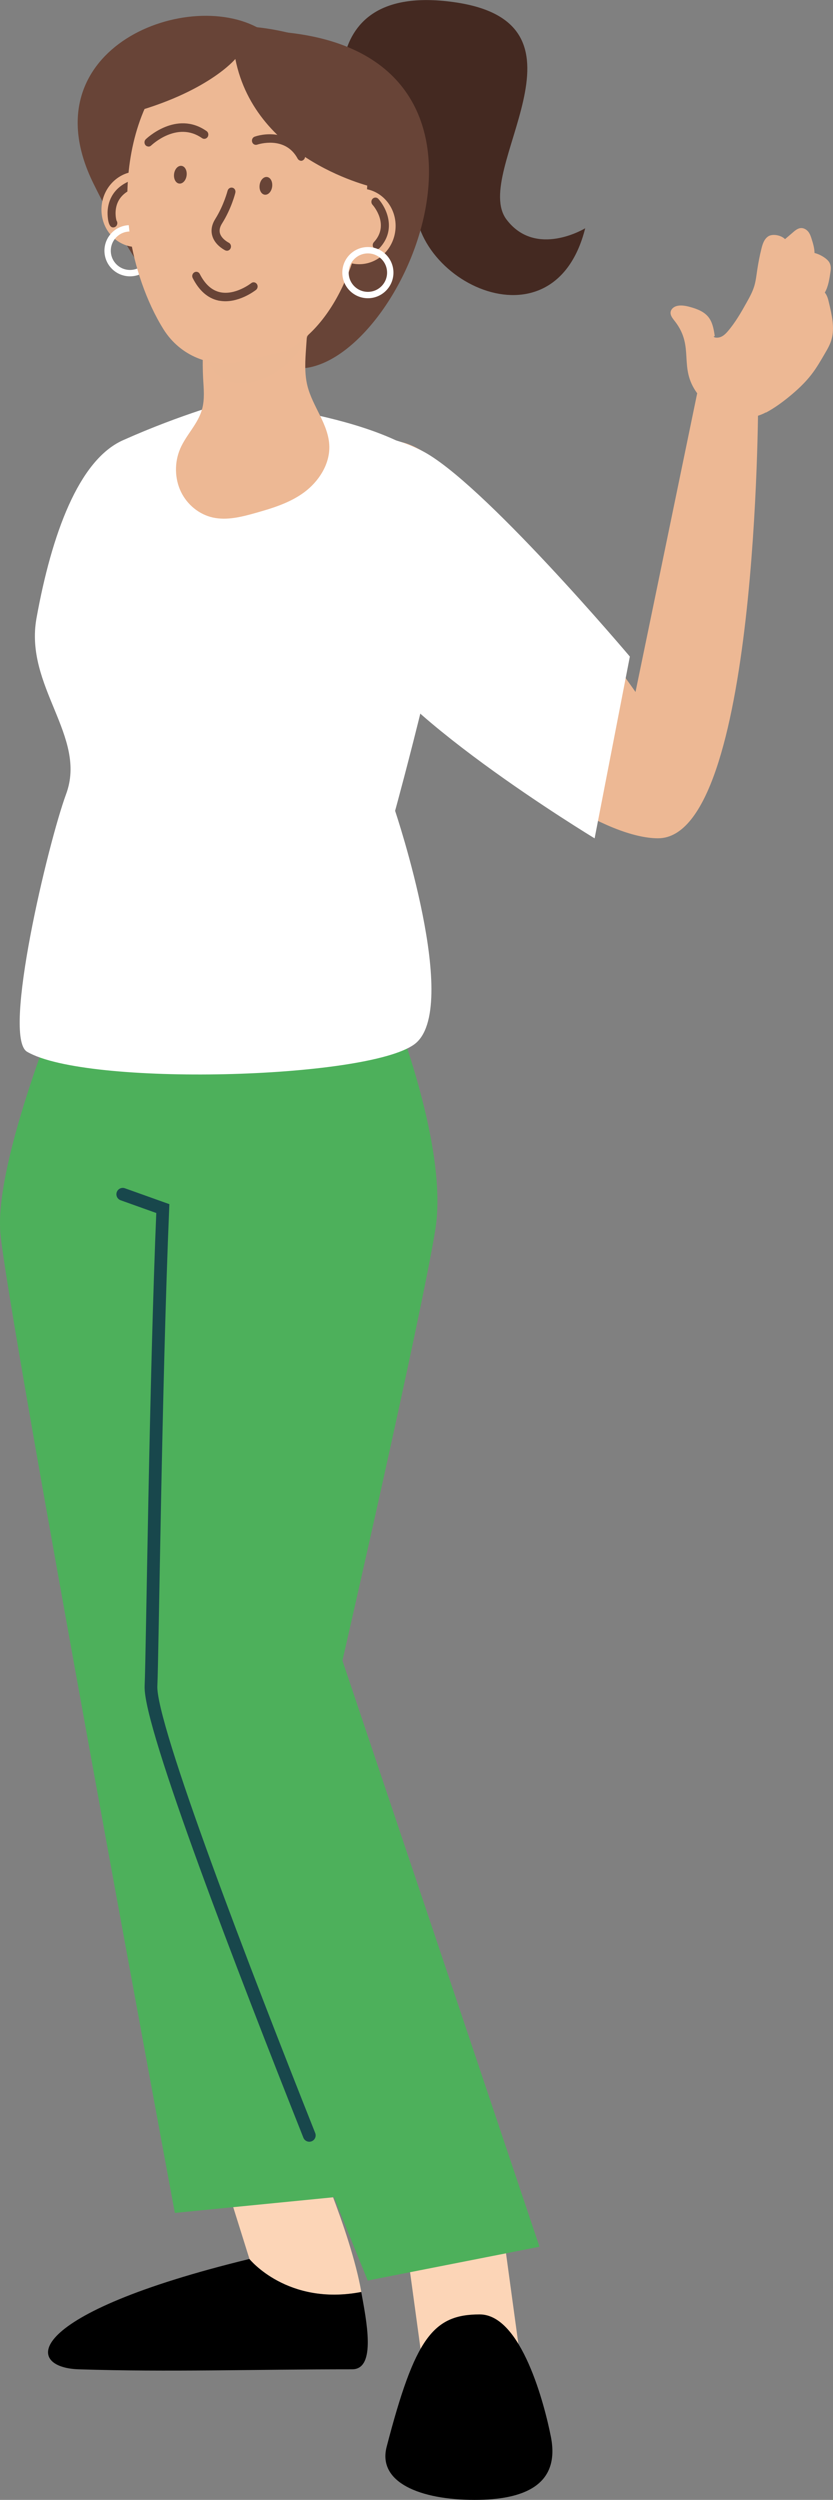
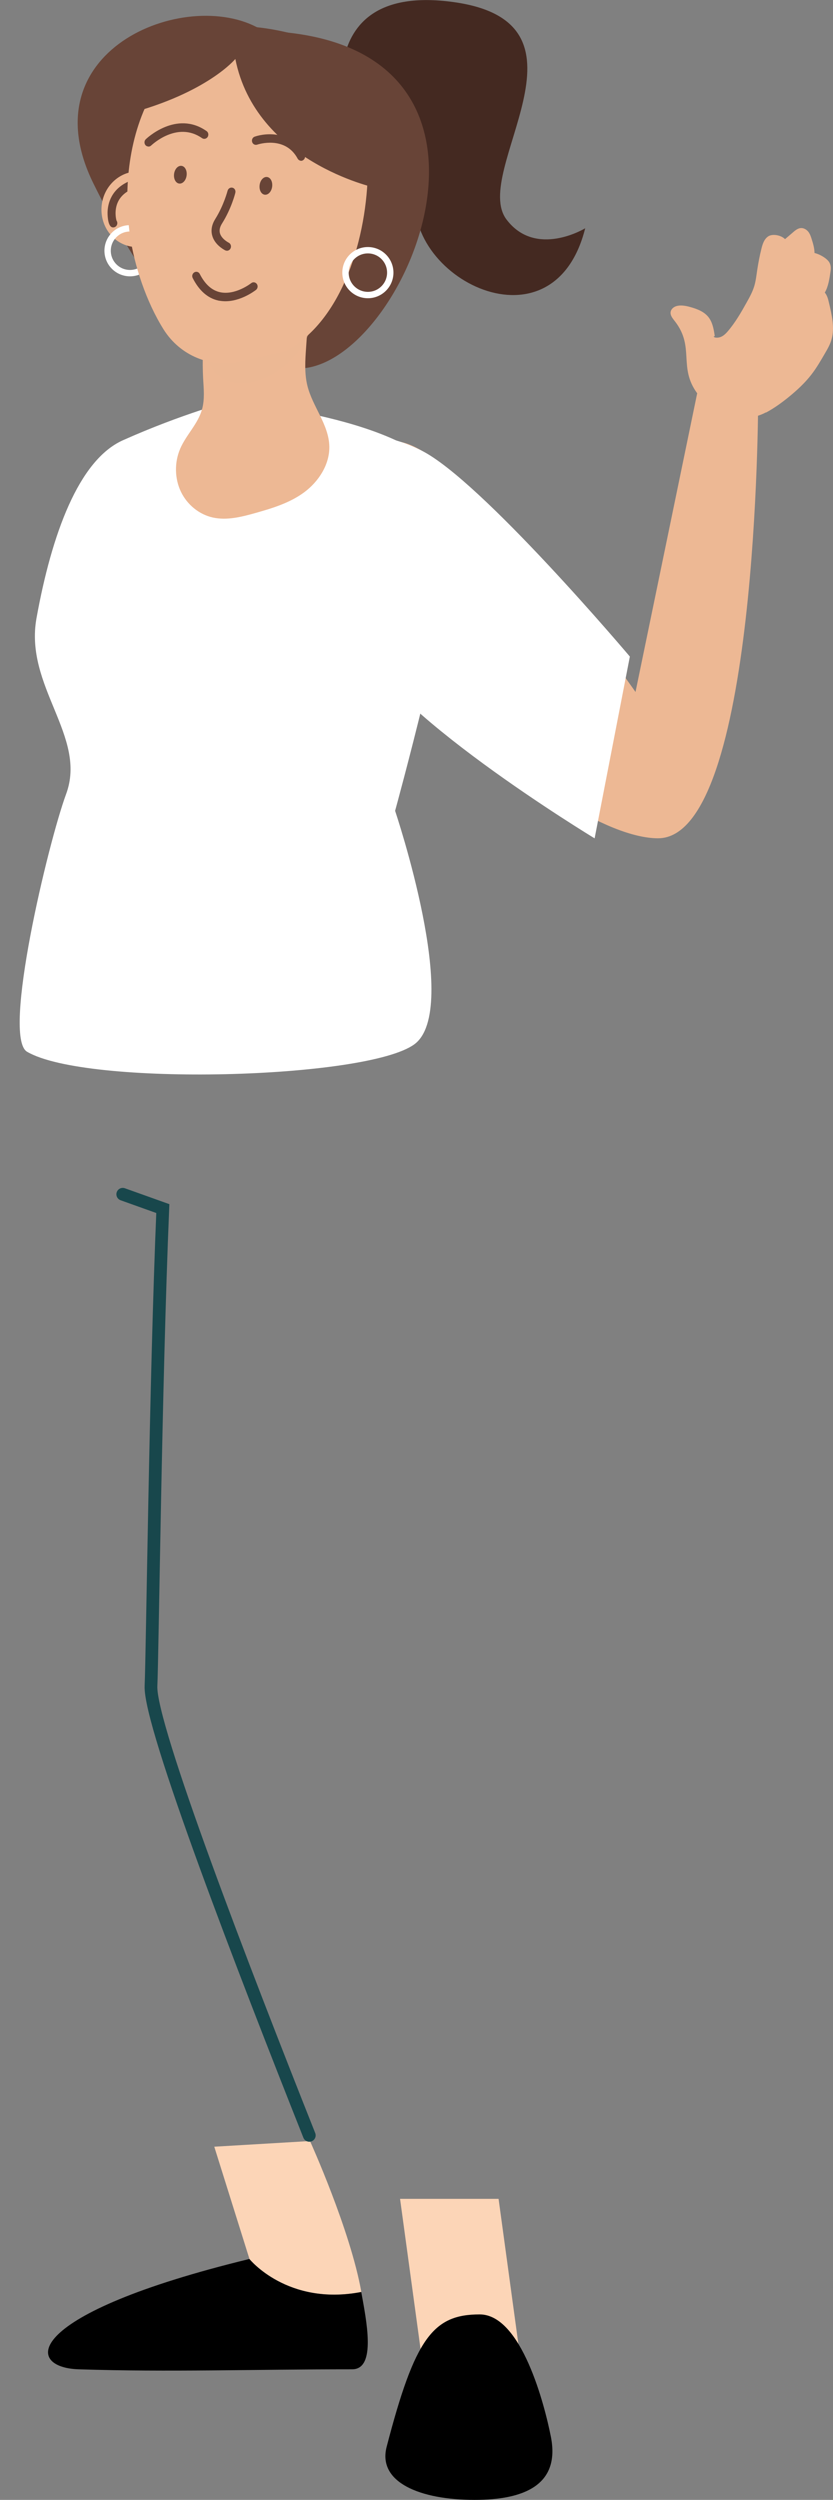
<svg xmlns="http://www.w3.org/2000/svg" viewBox="0 0 130.97 392.63">
  <rect x="0" y="0" width="130.97" height="392.63" fill="#808080" stroke="none" />
  <defs>
    <style>
      .cls-1, .cls-2, .cls-3, .cls-4, .cls-5, .cls-6, .cls-7, .cls-8, .cls-9 {
        stroke-width: 0px;
      }

      .cls-1, .cls-5 {
        fill: #edb894;
      }

      .cls-2 {
        fill: #4db05b;
      }

      .cls-3 {
        fill: #fcd5b7;
      }

      .cls-10 {
        stroke: #fff;
      }

      .cls-10, .cls-11 {
        fill: none;
        stroke-miterlimit: 10;
      }

      .cls-4 {
        fill: #684437;
      }

      .cls-5 {
        mix-blend-mode: multiply;
        opacity: .5;
      }

      .cls-6 {
        fill: #000;
      }

      .cls-7 {
        fill: #684437;
      }

      .cls-12 {
        isolation: isolate;
      }

      .cls-11 {
        stroke: #18474c;
        stroke-linecap: round;
        stroke-width: 2px;
      }

      .cls-8 {
        fill: #fff;
      }

      .cls-9 {
        fill: #442921;
      }
    </style>
  </defs>
  <g class="cls-12">
    <g id="Layer_2" data-name="Layer 2">
      <g id="illustraties">
        <g>
          <path class="cls-9" d="M92.01,35.85c-5.17,20.57-30.26,6.89-26.33-6.96s-6.48-18.51-11.06-8.34c0,0-7.05-23.53,16.72-20.22,23.77,3.31,2.6,26.63,8.3,34.15,4.62,6.1,12.37,1.37,12.37,1.37Z" />
          <path class="cls-4" d="M41.37,4.85C30.22-2.39,4.08,7.35,14.7,28.84c13.48,27.29,23.7,30.16,33.3,28.97,16.49-2.06,36.83-51.55-6.63-52.96Z" />
          <g>
            <path class="cls-1" d="M120.43,64.8c1.29-.69,2.45-1.53,3.55-2.42,1.33-1.08,2.58-2.24,3.6-3.56.81-1.04,1.46-2.18,2.12-3.31.41-.7.82-1.41,1.04-2.2.52-1.8.05-3.87-.43-5.86-.12-.51-.25-1.04-.63-1.5.55-.9.75-2.26.9-3.33.07-.47.08-.99-.22-1.46-.17-.26-.42-.48-.7-.68-.48-.34-1.03-.6-1.6-.75.01-.7-.23-1.51-.46-2.23-.1-.32-.21-.65-.41-.96s-.53-.58-.9-.68c-.61-.16-1.09.19-1.48.52-.46.39-.92.79-1.38,1.18-.67-.67-2.03-.87-2.67-.42s-.87,1.22-1.05,1.95c-.27,1.08-.48,2.18-.65,3.29-.13.86-.22,1.74-.47,2.56-.27.89-.71,1.7-1.16,2.5-.9,1.62-1.83,3.24-3.05,4.65-.45.52-1.05,1.04-1.88.93-.11-.01-.24-.06-.27-.16s.2-.07.16,0c-.36-2.7-.97-3.9-4.09-4.7-.67-.17-1.38-.26-1.96-.08s-1.01.67-.89,1.26c.08.41.41.8.7,1.17,3.11,4.05.47,7.15,3.46,11.25.56.77,1.22,1.5,2.03,2.09.57.42,1.21.77,1.86,1.05,2.52,1.07,4.92.94,6.92-.13Z" />
            <path class="cls-1" d="M59.29,70.99c6.47-11.21,40.63,37.69,40.63,37.69l9.69-46.88,9.59,1.1s0,68.76-15.74,68.76c-15.74,0-57.88-36.95-44.18-60.67Z" />
            <path class="cls-8" d="M66.24,70.75c9.36,4.64,32.79,32.37,32.79,32.37l-5.54,28.55s-34.34-20.77-36.9-31.41c-2.56-10.64-10.06-39.29,9.65-29.51Z" />
          </g>
          <g>
            <path class="cls-3" d="M33.69,337.16l5.53,17.63s5.96,7.41,17.59,5.18c-1.72-9.72-8.07-23.7-8.07-23.7l-15.05.89Z" />
            <path class="cls-6" d="M39.22,354.79c-35.74,8.7-35.47,17.05-26.87,17.33,14.31.46,27.27,0,43.02,0,3.87,0,2.2-7.82,1.43-12.14-11.63,2.23-17.59-5.18-17.59-5.18Z" />
-             <path class="cls-2" d="M10.1,155.89S-.83,182.02.05,193.53c.89,11.51,27.44,154.03,27.44,154.03l31.43-3.1s-9.29-65.51-21.25-81.88l3.1-106.69H10.1Z" />
          </g>
          <g>
            <polygon class="cls-3" points="82.38 374.56 66.89 374.56 62.9 345.35 78.39 345.35 82.38 374.56" />
            <path class="cls-6" d="M60.79,384.3c-1.44,5.56,5.21,8.33,13.84,8.33,7.75,0,13.46-2.33,11.99-9.88-.98-5.01-4.64-19.25-11.2-19.25-7.3,0-10.18,3.67-14.63,20.8Z" />
-             <path class="cls-2" d="M60.83,155.89s9.84,23.48,7.62,37.2c-2.21,13.72-14.61,67.72-14.61,67.72l30.98,92.06-27,5.31s-34.52-84.1-34.08-93.39c.44-9.29,4.63-108.9,4.63-108.9h32.45Z" />
            <path class="cls-11" d="M48.63,335.38c-10.19-25.62-25.18-64.44-24.89-70.59.23-4.89.71-47.74,1.86-74.97l-6.3-2.25" />
          </g>
          <path class="cls-8" d="M36.49,62.9c14.5,2.03,36.61,5.93,35.61,18.88-1,12.95-9.98,45.57-9.98,45.57,0,0,10.52,31.22,3.01,36.68s-51.5,6.64-60.87,1.16c-3.99-2.33,3.32-32.85,6.14-40.49,3.34-9.05-6.6-16.9-4.66-27.62,2.37-13.11,6.61-24.81,13.58-27.93,9.28-4.15,17.16-6.24,17.16-6.24Z" />
          <path class="cls-1" d="M28.31,70.52c.94-2.21,2.82-3.93,3.46-6.25.43-1.55.26-3.19.17-4.79-.3-5.56.5-11.14,1.3-16.66l15.63,1.22c-.25,3.5-.5,7-.74,10.51-.14,2-.28,4.05.19,5.99.81,3.33,3.38,6.12,3.46,9.57.06,2.88-1.71,5.56-3.98,7.23-2.26,1.66-4.97,2.48-7.63,3.23-2.2.62-4.5,1.2-6.72.71-2.14-.48-4.03-2.01-5.01-4.06-.98-2.05-1.03-4.57-.13-6.69Z" />
          <path class="cls-5" d="M33.76,58.43c2.54,2.89,7.8,2.13,11.76-1.71,3.96-3.84,5.12-9.29,2.58-12.19s-7.8-2.13-11.76,1.71-5.12,9.29-2.58,12.19Z" />
          <g>
            <g>
              <g>
                <path class="cls-1" d="M27.25,33.3c-.27,3.28-3.01,5.73-6.12,5.49s-5.42-3.08-5.16-6.36c.27-3.28,3.02-5.73,6.13-5.49,3.11.24,5.42,3.08,5.15,6.36" />
                <path class="cls-7" d="M17.76,35.72c-.06,0-.12-.02-.18-.04-.7-.29-.67-2.22-.67-2.3.03-1.36.54-3.81,3.68-5.03.33-.13.69.05.81.39.12.34-.06.73-.38.85-1.28.5-2.14,1.28-2.56,2.32-.48,1.21-.24,2.43-.14,2.74.18.25.17.6-.04.85-.14.15-.33.23-.53.22" />
              </g>
              <circle class="cls-10" cx="20.44" cy="39.38" r="3.52" />
            </g>
            <path class="cls-1" d="M24.15,14.3c3.82-6.56,10.62-9.96,17.21-9.45,3.11.24,6.17,1.35,8.87,3.4,4.56,3.48,7.05,8.75,7.5,14.85.08,1.1.11,2.25.11,3.43-.09,10.64-3.93,23.88-12.96,28.62l-7.08,1.62c-4.66,1.07-9.48-.89-12.08-5.03-2.78-4.43-4.59-10.09-5.26-14.61-1.12-7.58-.2-16.19,3.69-22.83Z" />
-             <path class="cls-1" d="M62.18,35.99c-.27,3.28-3.01,5.73-6.12,5.49s-5.42-3.08-5.15-6.36c.27-3.28,3.01-5.73,6.12-5.49,3.11.24,5.42,3.08,5.15,6.36" />
            <path class="cls-7" d="M35.62,39.37c-.08,0-.16-.03-.23-.06-.39-.21-1.69-.97-2.04-2.37-.21-.83-.04-1.7.51-2.57,1.35-2.16,1.91-4.39,1.92-4.4.09-.36.43-.57.77-.49.34.08.54.44.45.8-.02.1-.61,2.47-2.09,4.82-.34.54-.45,1.03-.34,1.49.23.91,1.28,1.47,1.4,1.53.31.16.44.56.28.89-.12.26-.37.39-.62.37" />
            <g>
              <path class="cls-7" d="M29.34,27.57c-.1.77-.62,1.33-1.17,1.26s-.9-.75-.8-1.52.62-1.33,1.17-1.26.9.75.8,1.52" />
              <path class="cls-7" d="M42.79,29.32c-.1.77-.62,1.33-1.17,1.26s-.9-.75-.8-1.52.62-1.33,1.17-1.26.9.75.8,1.52" />
            </g>
            <path class="cls-7" d="M34.49,47.23c2.91.53,5.64-1.61,5.76-1.7.28-.22.34-.64.13-.93-.21-.29-.61-.35-.88-.13-.03.02-2.5,1.96-4.92,1.42-1.29-.29-2.35-1.25-3.17-2.86-.16-.32-.54-.44-.85-.26s-.43.58-.26.9c1,1.97,2.35,3.16,4.01,3.53.06.02.12.03.19.04" />
            <path class="cls-7" d="M47.3,25.25c-.2-.02-.39-.14-.5-.33-1.95-3.64-6.19-2.26-6.37-2.2-.34.11-.69-.08-.79-.43-.1-.35.08-.72.41-.83,1.86-.64,5.89-.86,7.84,2.8.17.32.06.72-.25.91-.11.07-.24.1-.36.09" />
            <path class="cls-7" d="M59.18,39.14c-.14-.01-.28-.07-.39-.18-.25-.25-.25-.67,0-.93,2.53-2.74-.11-5.76-.23-5.88-.24-.27-.22-.69.03-.94.26-.25.65-.24.89.02,1.26,1.39,2.91,4.79.21,7.72-.14.15-.32.22-.51.2" />
            <path class="cls-7" d="M23.29,23.01c-.15-.01-.3-.08-.41-.2-.23-.27-.22-.69.04-.94.05-.05,4.79-4.63,9.56-1.28.29.2.36.61.17.92-.2.3-.59.39-.88.19-3.94-2.76-7.94,1.11-7.99,1.14-.14.14-.31.2-.48.18" />
          </g>
          <path class="cls-4" d="M37.01,9.25s-4.35,5.32-16.99,8.65c0,0,2.34-17.39,23.78-13.1,21.44,4.29,18.2,22.1,15.11,24.66,0,0-18.71-4.08-21.91-20.21Z" />
          <circle class="cls-10" cx="57.84" cy="42.82" r="3.52" />
        </g>
      </g>
    </g>
  </g>
</svg>